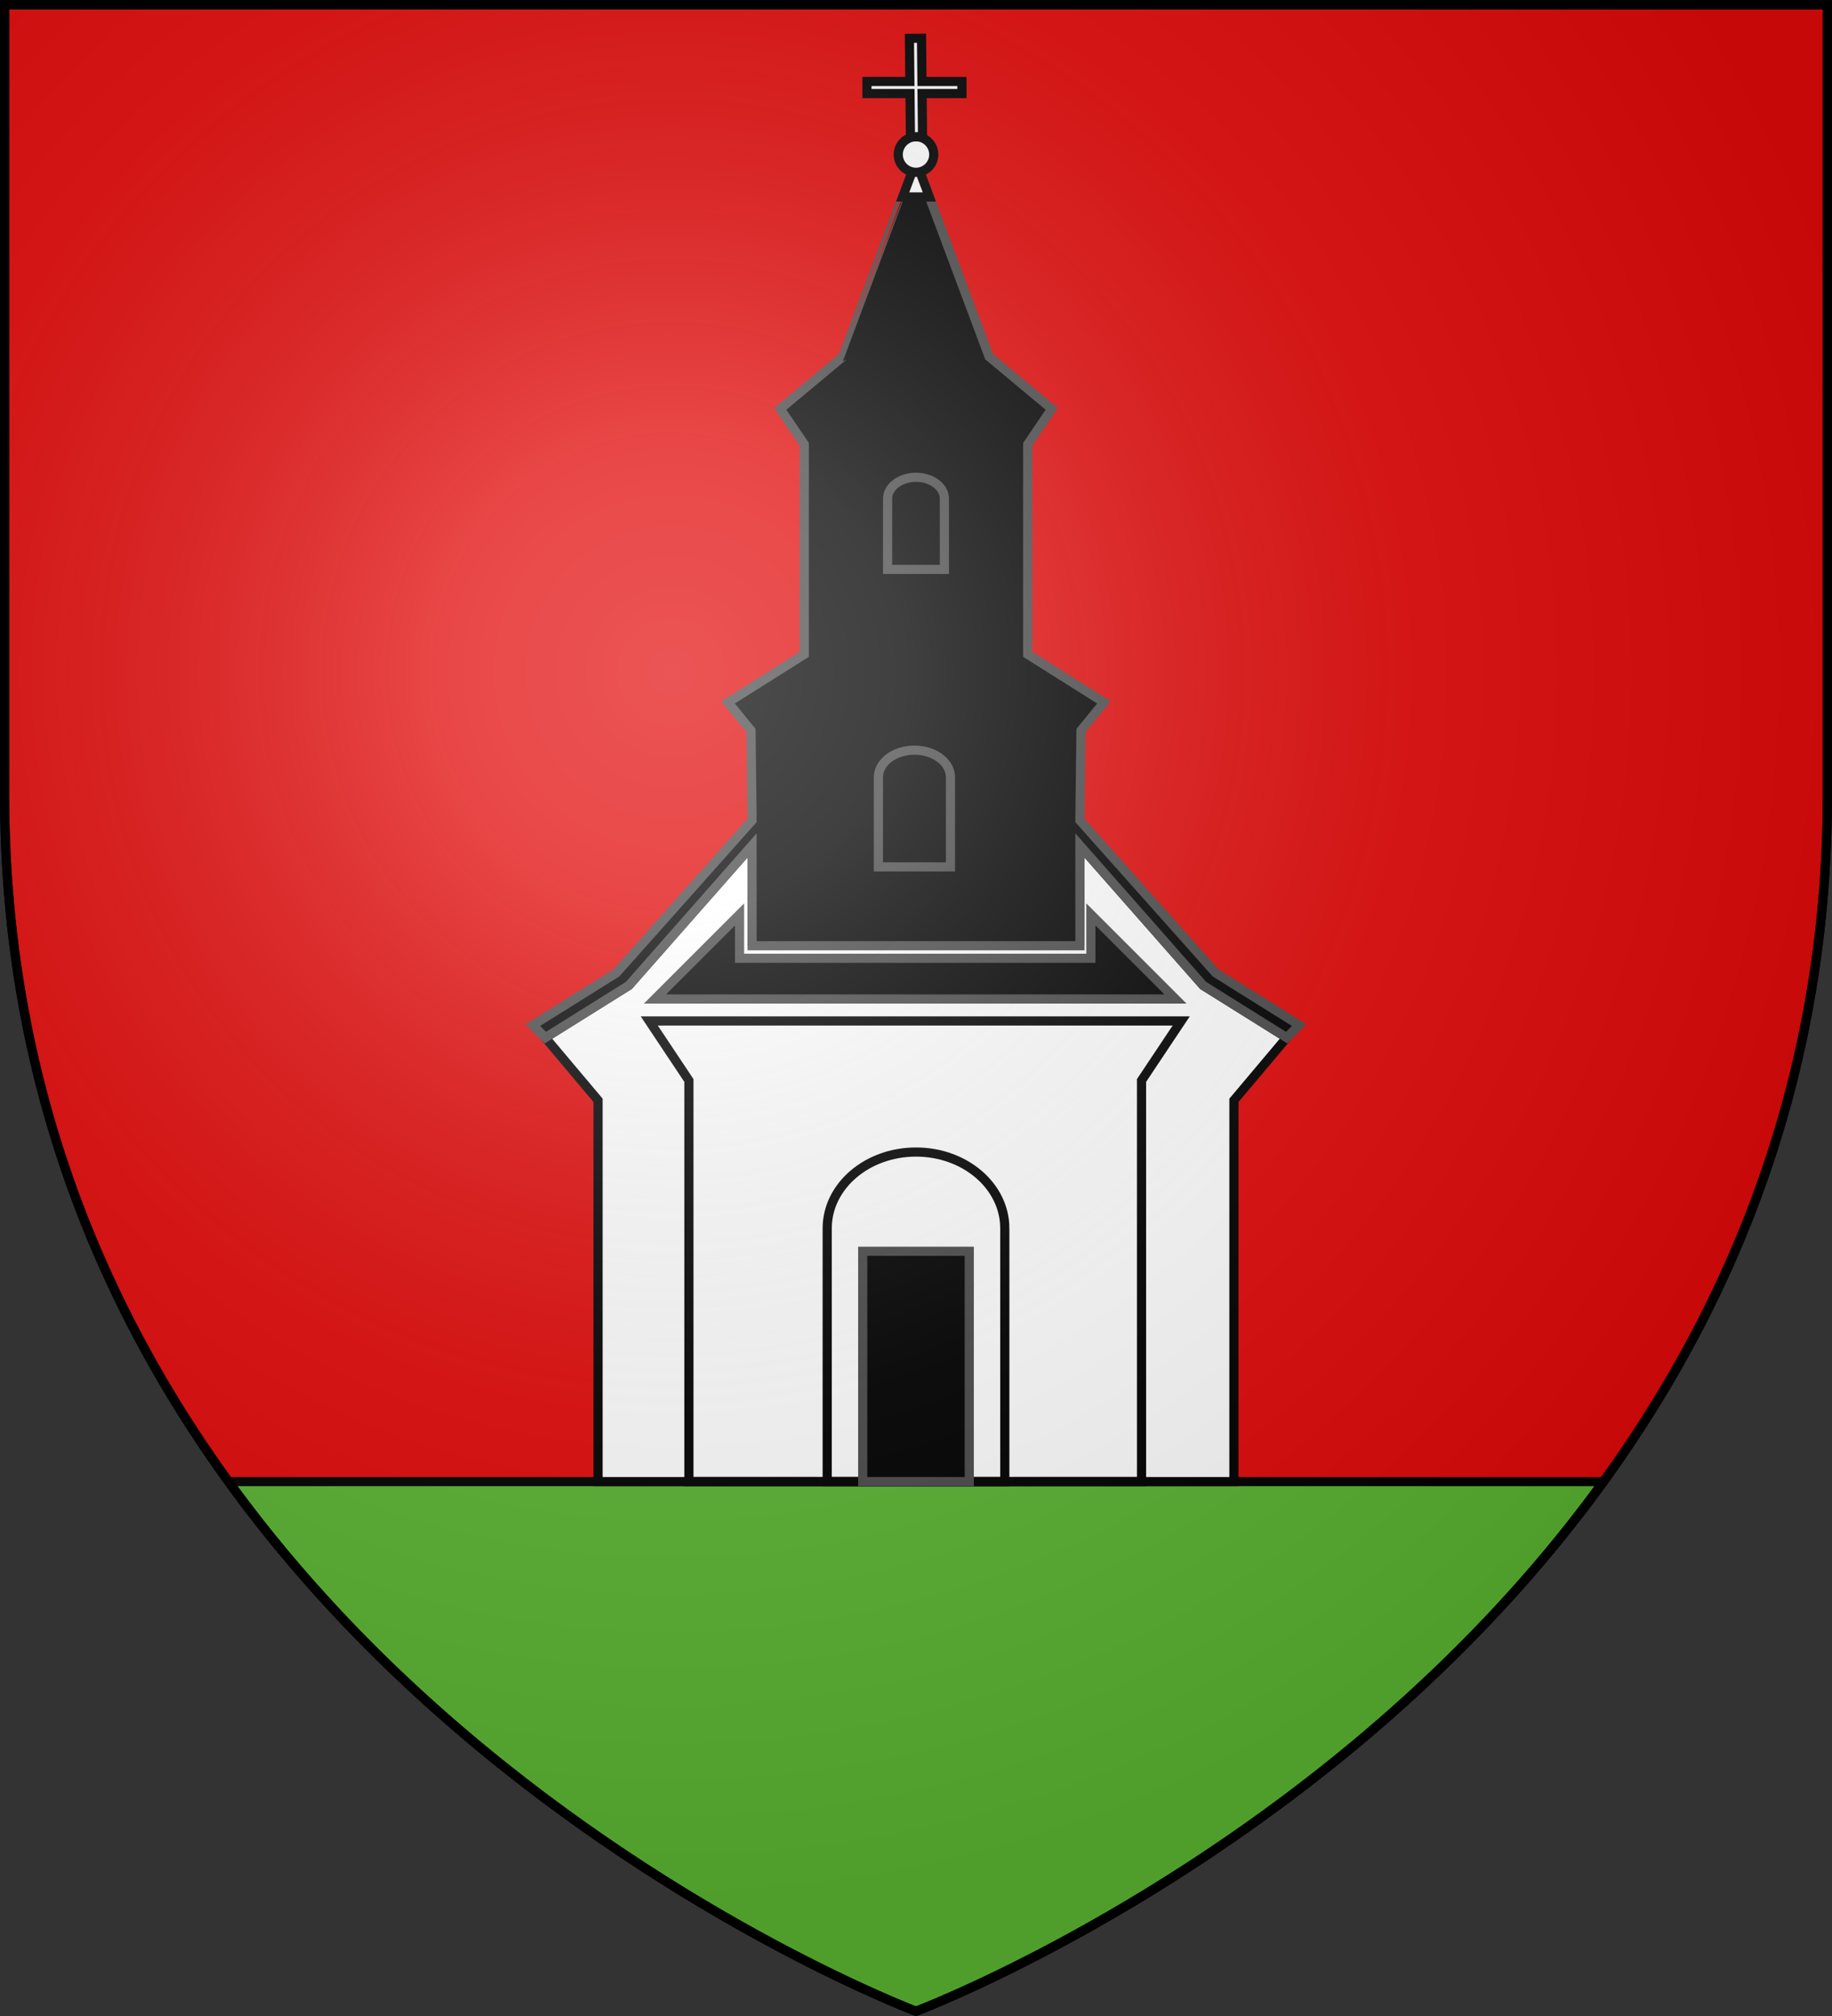
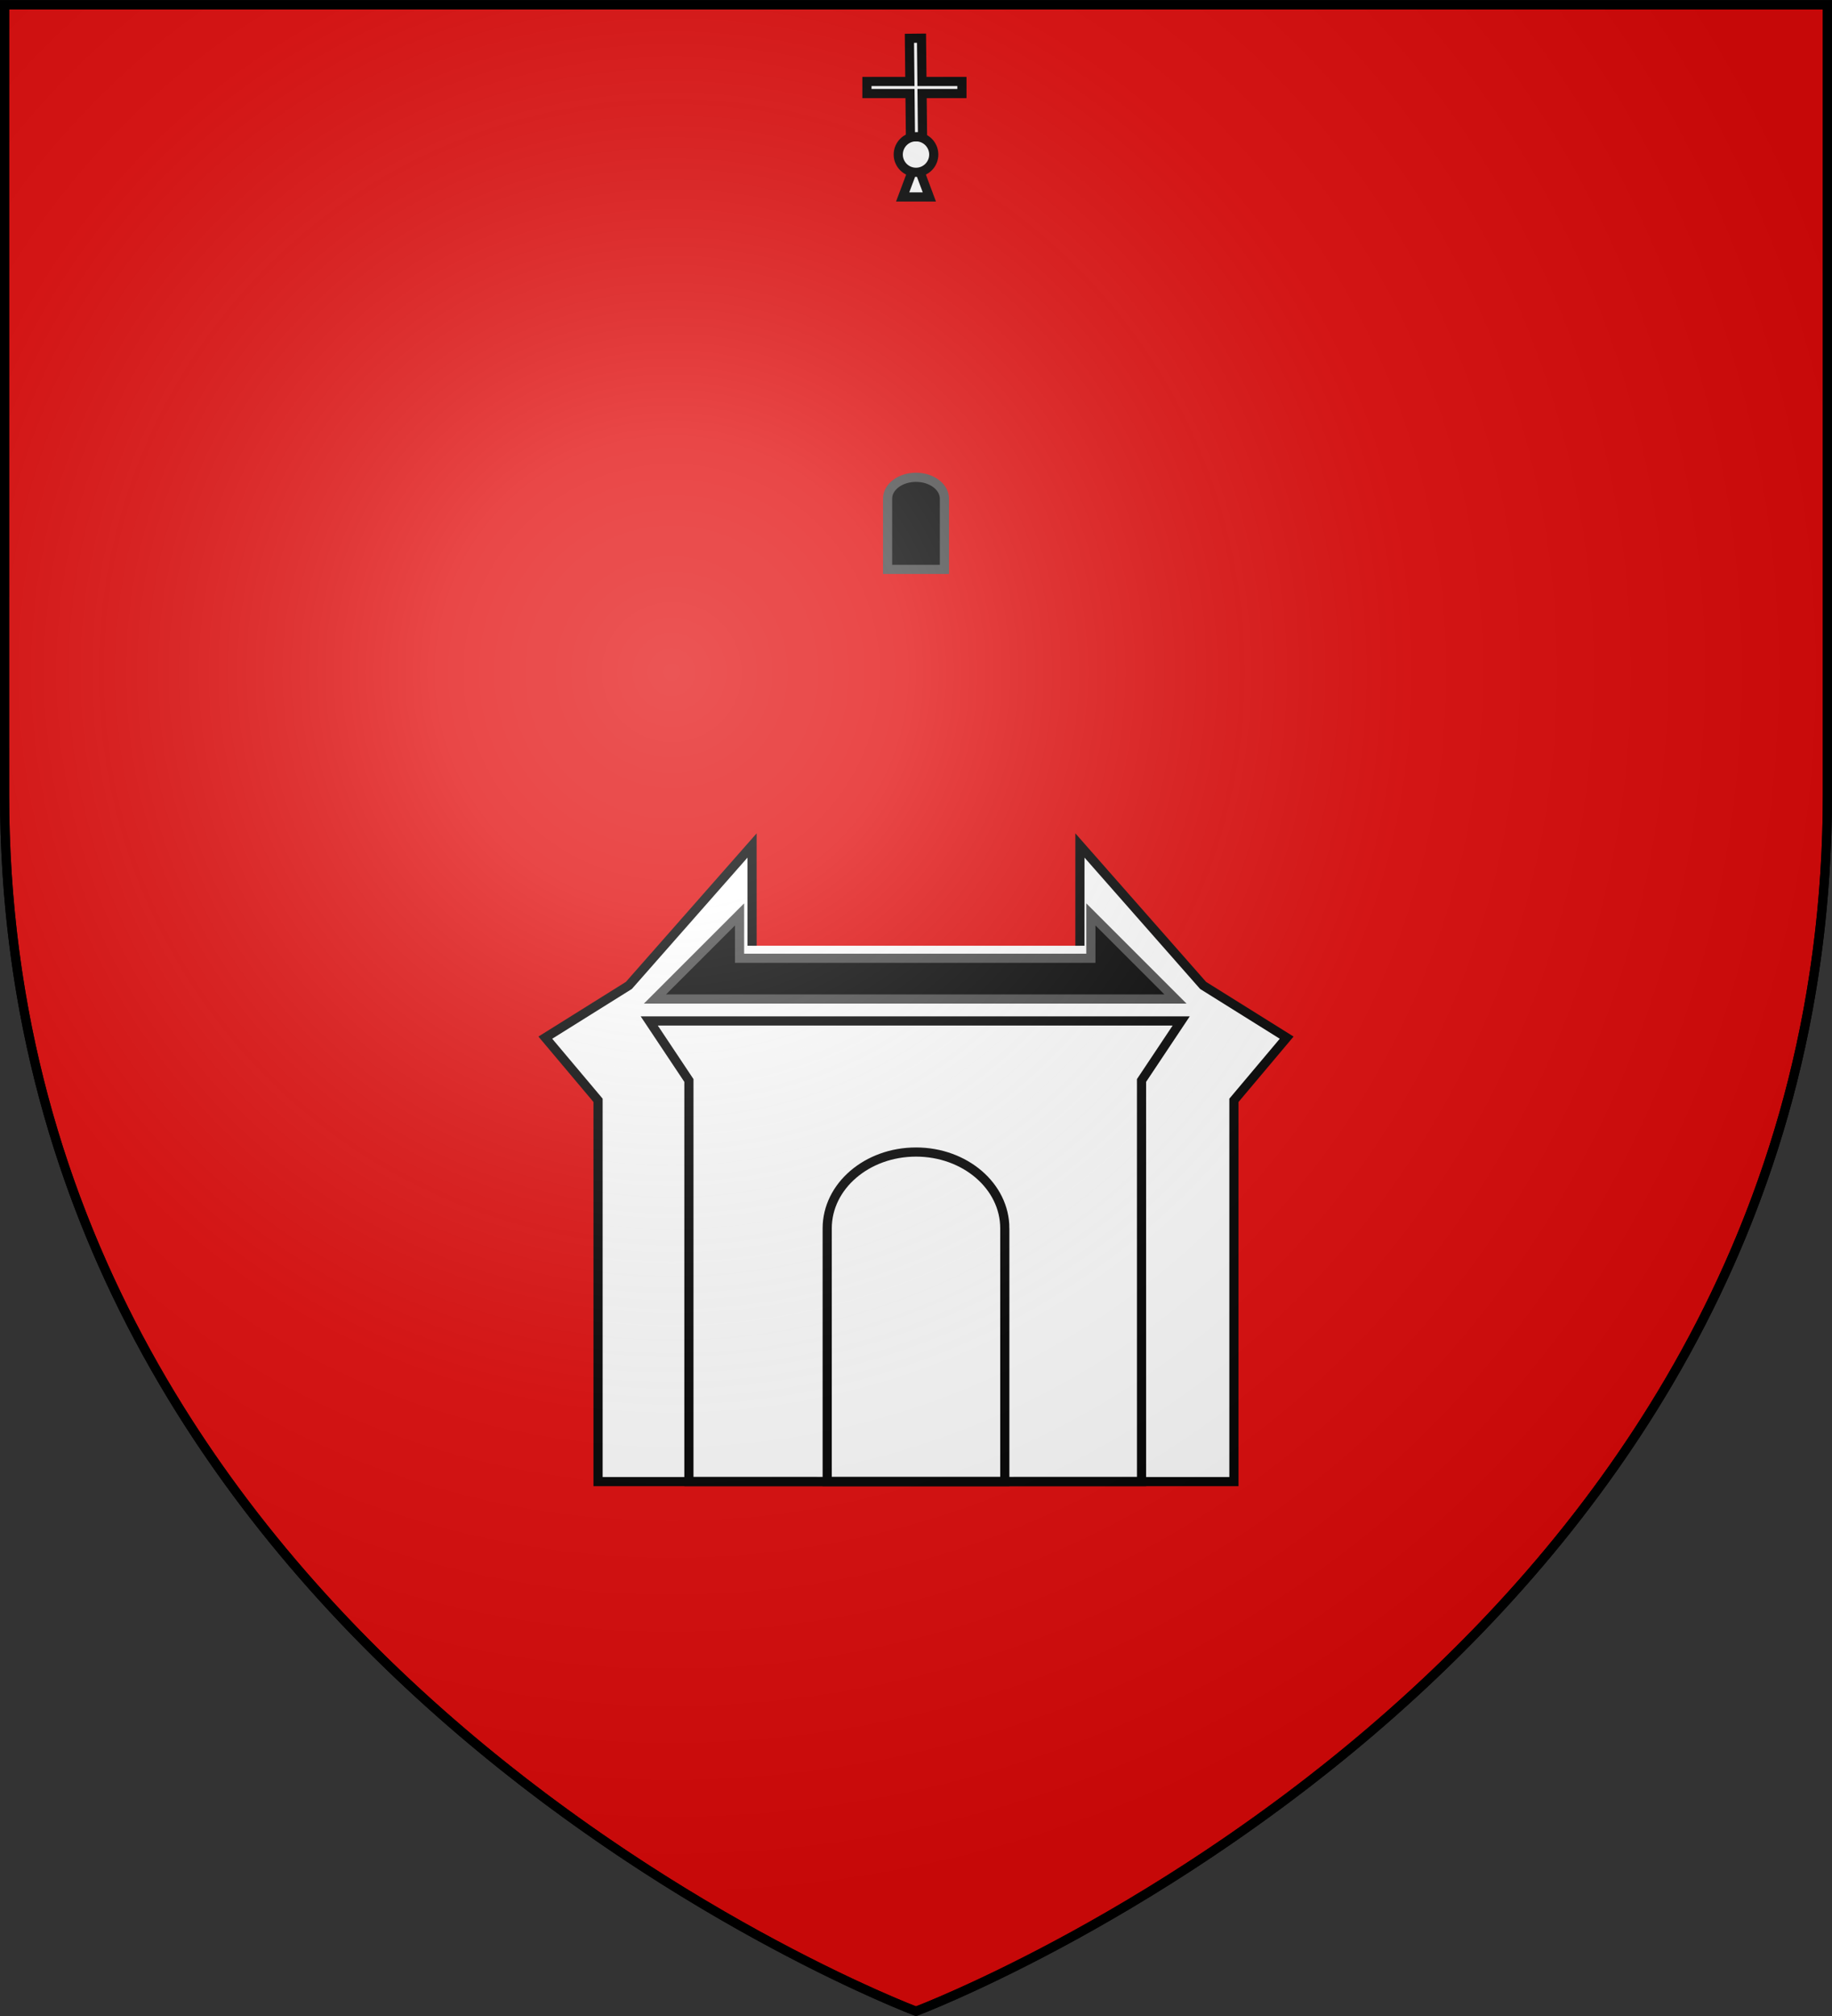
<svg xmlns="http://www.w3.org/2000/svg" version="1.0" x="0px" y="0px" viewBox="0 0 600 660" enable-background="new 0 0 600 660" xml:space="preserve">
  <rect x="0" y="0" width="600" height="660" fill="#333333" stroke="none" />
  <g id="Calque_6">
    <g>
      <path fill="#E20909" stroke="#000000" stroke-width="3" d="M300,1.555H1.5v258.5c0,134.377,65.804,230.391,135.62,294.445    C216,626.871,300,658.445,300,658.445s84.001-31.574,162.88-103.945C532.696,490.445,598.5,394.432,598.5,260.055V1.555H300z" />
    </g>
    <g>
      <g>
-         <path fill="#5AB532" stroke="#000000" stroke-width="3" d="M74.857,485.046c19.119,26.391,40.503,49.476,62.276,69.454     C216.009,626.869,300,658.445,300,658.445s83.99-31.577,162.864-103.945c21.774-19.979,43.157-43.064,62.276-69.454H74.857z" />
-       </g>
+         </g>
    </g>
    <g>
      <g>
        <polyline fill="#FFFFFF" stroke="#000000" stroke-width="3" points="353.679,309.617 353.687,276.79 394.034,322.613      421.397,339.708 404.124,360.226 404.124,485.046 304.902,485.046 195.871,485.046 195.871,360.226 178.599,339.708      205.962,322.613 246.309,276.79 246.316,309.617    " />
-         <path stroke="#4A4A4A" stroke-width="3" d="M299.997,309.613l53.69,0.004V276.79l40.355,45.823l27.355,17.095l4.102-4.104     l-27.355-17.095l-44.457-49.927l0.345-29.41l7.518-9.233l-24.958-15.729v-68.733l7.863-11.626l-20.517-17.099l-23.931-63.945     c-0.01,0-23.949,63.945-23.949,63.945l-20.516,17.099l7.869,11.626v68.733l-24.966,15.729l7.526,9.233l0.338,29.41l-44.45,49.927     l-27.36,17.095l4.101,4.104l27.363-17.095l40.347-45.823l0.007,32.827L299.997,309.613z" />
        <polygon stroke="#4A4A4A" stroke-width="3" points="299.485,313.717 357.271,313.721 357.271,299.359 384.978,327.057      299.485,327.057 299.997,327.057 214.506,327.057 242.212,299.359 242.212,313.721 299.997,313.717    " />
        <polygon fill="none" stroke="#000000" stroke-width="3" points="300.001,334.239 386.856,334.239 373.865,353.73      373.869,485.042 300.001,485.046 299.489,485.046 225.623,485.042 225.625,353.73 212.634,334.239 299.489,334.239    " />
        <path fill="none" stroke="#000000" stroke-width="3" d="M329.082,402.131c0-13.798-13.015-24.977-29.081-24.977     s-29.081,11.179-29.081,24.977v1.815v81.1h58.161v-81.1V402.131z" />
-         <rect x="282.549" y="409.644" stroke="#4A4A4A" stroke-width="3" width="34.896" height="75.401" />
        <polygon fill="#FFFFFF" stroke="#000000" stroke-width="3" points="295.63,64.481 304.374,64.481 300.007,52.807    " />
        <path fill="#FFFFFF" stroke="#000000" stroke-width="3" d="M305.817,50.596c0,3.209-2.609,5.81-5.82,5.81     c-3.206,0-5.81-2.601-5.81-5.81c0-3.214,2.604-5.82,5.81-5.82C303.208,44.777,305.817,47.382,305.817,50.596z" />
-         <path stroke="#4A4A4A" stroke-width="3" d="M311.283,254.432c0-4.888-5.282-8.848-11.798-8.848     c-6.516,0-11.797,3.96-11.797,8.848v0.642v28.724h23.595v-28.724V254.432z" />
        <path stroke="#4A4A4A" stroke-width="3" d="M309.307,163.242c0-3.856-4.164-6.98-9.31-6.98c-5.136,0-9.3,3.125-9.3,6.98v0.504     v22.665h18.61v-22.665V163.242z" />
        <g>
          <polygon fill="#FFFFFF" stroke="#000000" stroke-width="3" points="315.04,26.669 301.948,26.669 301.8,12.5 297.844,12.541       297.993,26.669 283.931,26.669 283.931,30.625 298.034,30.625 298.182,44.792 302.137,44.751 301.99,30.625 315.04,30.625           " />
        </g>
      </g>
    </g>
  </g>
  <g id="Calque_3">
    <radialGradient id="shield_2_" cx="96.655" cy="614.231" r="405.001" gradientTransform="matrix(1 0 0 -1 123.345 834.285)" gradientUnits="userSpaceOnUse">
      <stop offset="0" style="stop-color:#FFFFFF;stop-opacity:0.31" />
      <stop offset="0.19" style="stop-color:#FFFFFF;stop-opacity:0.25" />
      <stop offset="0.6" style="stop-color:#6B6B6B;stop-opacity:0.125" />
      <stop offset="1" style="stop-color:#000000;stop-opacity:0.125" />
    </radialGradient>
    <path id="shield_1_" fill="url(#shield_2_)" d="M1.5,1.555H598.5v258.5C598.5,546.255,300,658.445,300,658.445   S1.5,546.255,1.5,260.055V1.555z" />
    <path id="shield_3_" fill="none" stroke="#000000" stroke-width="3" d="M1.5,1.555H598.5v258.5   C598.5,546.255,300,658.445,300,658.445S1.5,546.255,1.5,260.055V1.555z" />
  </g>
</svg>